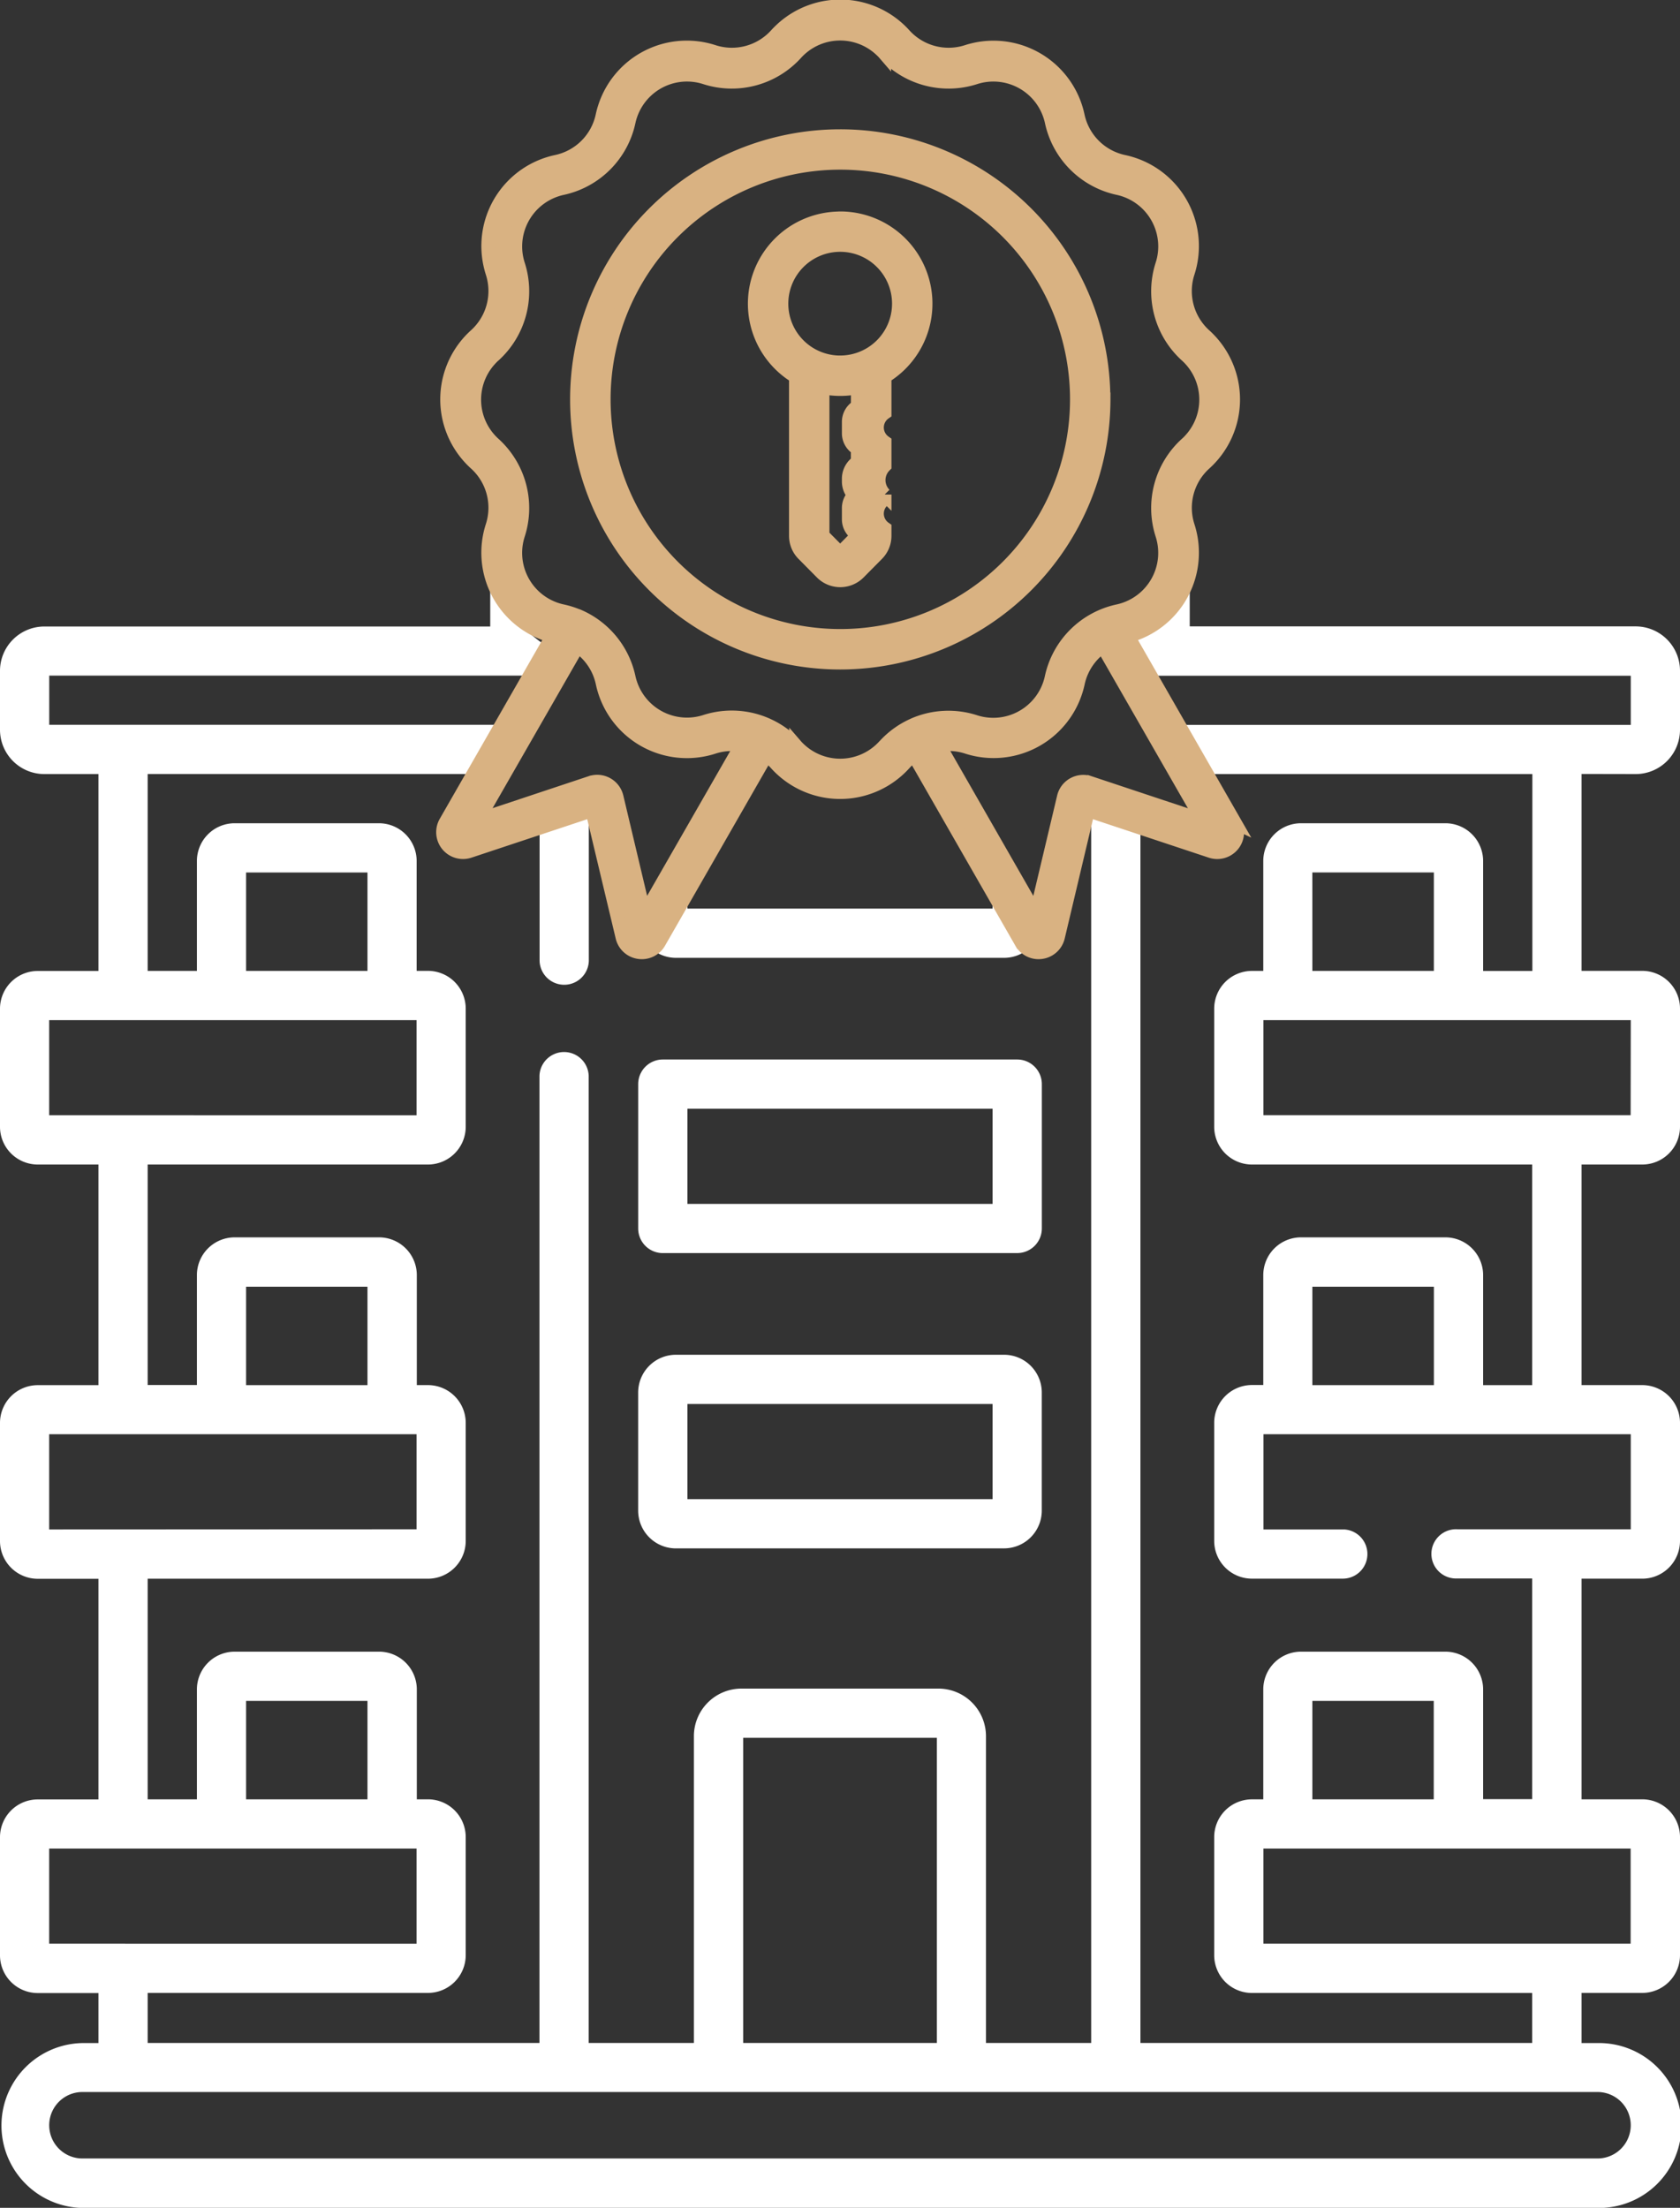
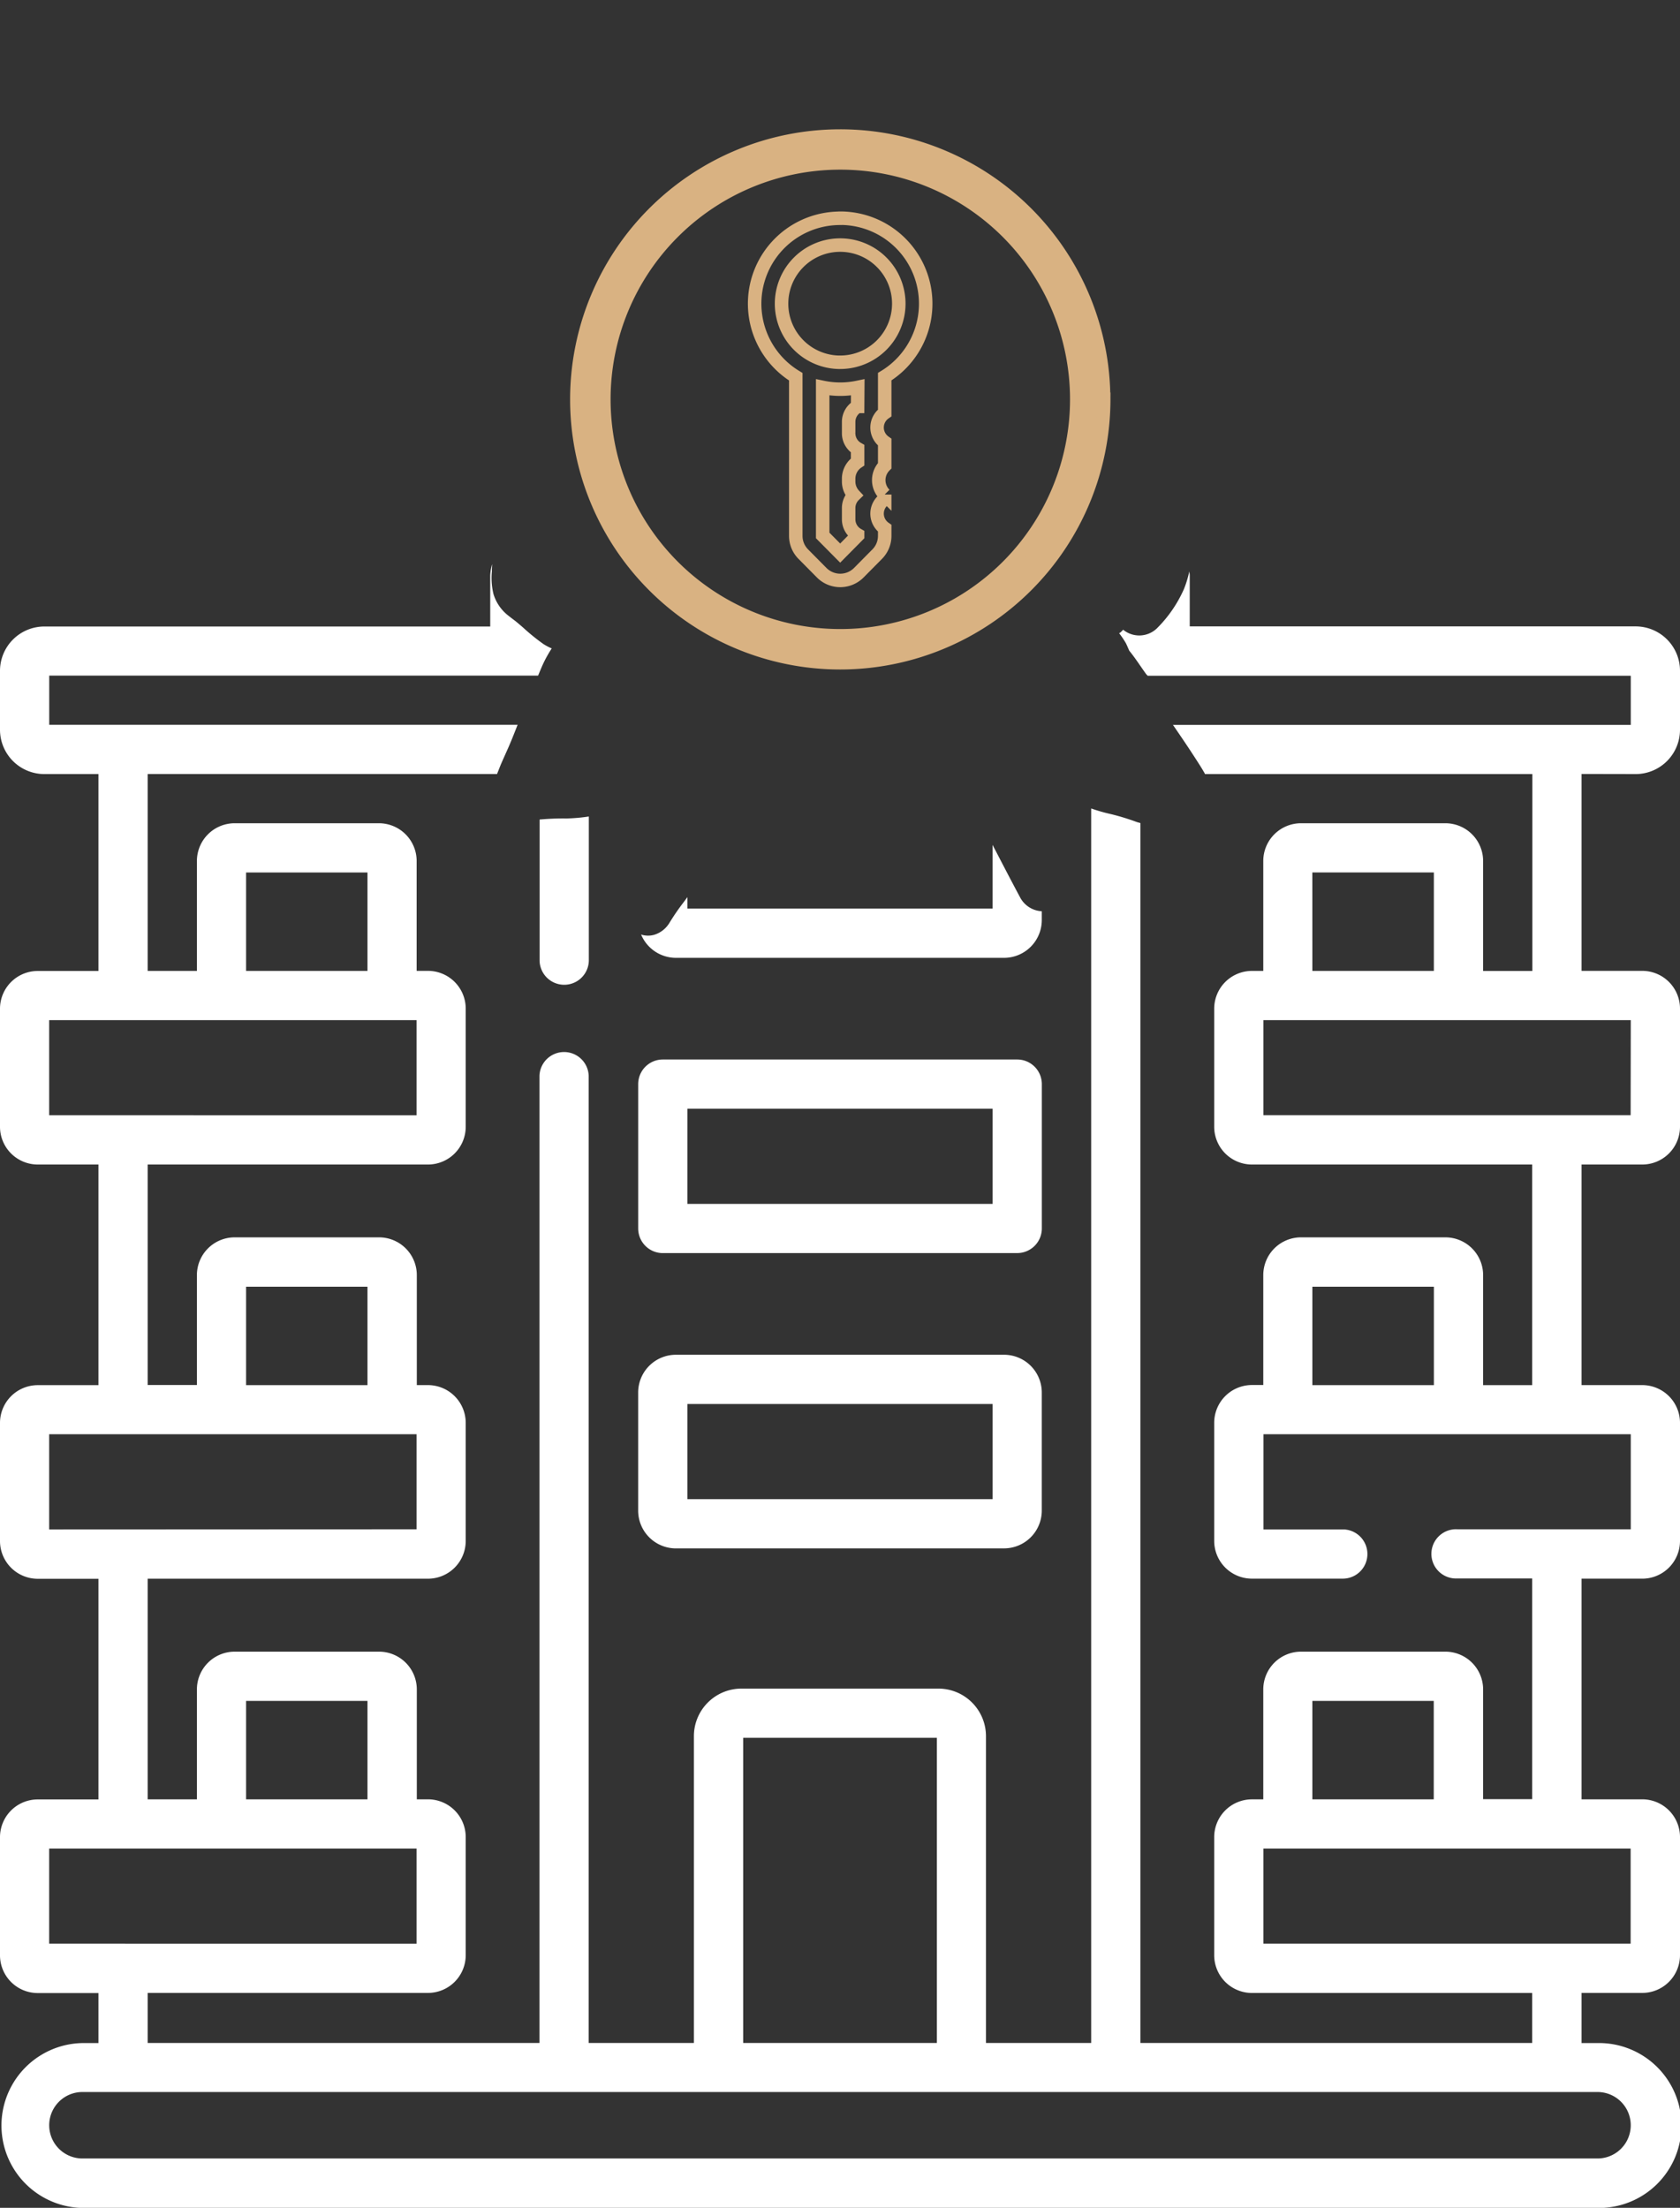
<svg xmlns="http://www.w3.org/2000/svg" width="62.281" height="81.856" viewBox="0 0 62.281 81.856">
  <rect x="0" y="0" width="62.281" height="81.856" fill="#333333" stroke="none" />
  <defs>
    <clipPath id="clip-path">
      <rect id="Rectangle_333" data-name="Rectangle 333" width="62.281" height="81.856" fill="none" />
    </clipPath>
  </defs>
  <g id="Group_325" data-name="Group 325" transform="translate(0 0)">
    <g id="Group_324" data-name="Group 324" transform="translate(0 0)" clip-path="url(#clip-path)">
      <path id="Path_285" data-name="Path 285" d="M39.234,35.152c-.356-.661-.7-1.33-1.047-1.994V35.52H26.875v-.425c-.064.084-.124.171-.19.254-.173.228-.333.465-.482.709a1,1,0,0,1-.564.435.834.834,0,0,1-.481-.011,1.4,1.4,0,0,0,1.291.864H38.612a1.4,1.4,0,0,0,1.4-1.4v-.327a.963.963,0,0,1-.777-.467" transform="translate(-1.391 -1.834)" fill="#fff" />
      <path id="Path_286" data-name="Path 286" d="M22.17,32.117a9.378,9.378,0,0,0-.978.038l-.017,0V37.4A.913.913,0,0,0,23,37.4V32.044a6.46,6.46,0,0,1-.829.073" transform="translate(-1.171 -1.772)" fill="#fff" />
      <path id="Path_287" data-name="Path 287" d="M60.638,29.924a1.645,1.645,0,0,0,1.643-1.642V26.091a1.645,1.645,0,0,0-1.643-1.642H44.106V22.56c0-.052-.012-.1-.016-.151a3.873,3.873,0,0,1-.2.658,4.771,4.771,0,0,1-1,1.453.943.943,0,0,1-1.253.052.957.957,0,0,1-.1.1l-.048.03a3.263,3.263,0,0,1,.25.37c.046.091.083.185.125.278.225.275.418.581.626.868l.055.06H60.456V28.1H43.483l.018.026c.287.416.57.834.843,1.259.107.166.215.333.312.505l.017.034H56.808v7.3H54.982V33.147a1.4,1.4,0,0,0-1.4-1.4H48.232a1.4,1.4,0,0,0-1.4,1.4v4.075h-.419a1.4,1.4,0,0,0-1.4,1.4V43a1.4,1.4,0,0,0,1.4,1.4H56.8v8.18H54.982V48.5a1.4,1.4,0,0,0-1.4-1.4H48.232a1.4,1.4,0,0,0-1.4,1.4v4.075h-.419a1.4,1.4,0,0,0-1.4,1.4v4.379a1.4,1.4,0,0,0,1.4,1.4h3.368a.913.913,0,0,0,.059-1.824h-3V54.4H60.456v3.524H54.038a.913.913,0,1,0-.06,1.824H56.8v8.18H54.982V63.861a1.4,1.4,0,0,0-1.4-1.4H48.232a1.4,1.4,0,0,0-1.4,1.4v4.075h-.419a1.4,1.4,0,0,0-1.4,1.4v4.379a1.4,1.4,0,0,0,1.4,1.4H56.8v1.854H42.278V31.741c-.047-.015-.094-.025-.141-.041a8.56,8.56,0,0,0-.959-.293,6.355,6.355,0,0,1-.726-.208V76.968h-3.9V65.594a1.765,1.765,0,0,0-1.764-1.764h-7.3a1.765,1.765,0,0,0-1.764,1.764V76.968h-3.9V41.112a.913.913,0,0,0-1.825,0V76.968H5.474V75.113H15.865a1.4,1.4,0,0,0,1.4-1.4V69.335a1.4,1.4,0,0,0-1.394-1.4h-.419V63.861a1.4,1.4,0,0,0-1.4-1.4H8.7a1.4,1.4,0,0,0-1.4,1.4v4.075H5.474v-8.18H15.865a1.4,1.4,0,0,0,1.4-1.4V53.978a1.4,1.4,0,0,0-1.394-1.4h-.419V48.5a1.4,1.4,0,0,0-1.4-1.4H8.7a1.4,1.4,0,0,0-1.4,1.4v4.075H5.474V44.4H15.865a1.4,1.4,0,0,0,1.4-1.4v-4.38a1.4,1.4,0,0,0-1.4-1.4h-.419V33.147a1.4,1.4,0,0,0-1.4-1.4H8.7a1.4,1.4,0,0,0-1.4,1.4v4.075H5.474v-7.3H18.426c.058-.14.109-.282.17-.421s.118-.265.178-.4l.079-.178.054-.126c.1-.234.19-.469.282-.7H1.825V26.274H19.948c.068-.162.134-.327.21-.487a4.769,4.769,0,0,1,.295-.521,2.28,2.28,0,0,1-.3-.158,7.544,7.544,0,0,1-.754-.61c-.1-.087-.2-.172-.3-.254L19,24.17c.136.1.14.107.009.007-.065-.051-.131-.1-.195-.152a1.6,1.6,0,0,1-.521-.779,2.535,2.535,0,0,1-.058-.84c0-.088.007-.175.009-.263a1.724,1.724,0,0,0-.07.421v1.889H1.643A1.645,1.645,0,0,0,0,26.091v2.191a1.645,1.645,0,0,0,1.643,1.642H3.65v7.3H1.4a1.4,1.4,0,0,0-1.4,1.4V43a1.4,1.4,0,0,0,1.4,1.4H3.65v8.18H1.4a1.4,1.4,0,0,0-1.4,1.4v4.379a1.4,1.4,0,0,0,1.4,1.4H3.65v8.18H1.4a1.4,1.4,0,0,0-1.4,1.4v4.379a1.4,1.4,0,0,0,1.4,1.4H3.65v1.854H3.056a3.057,3.057,0,0,0,0,6.113H59.223a3.057,3.057,0,1,0,0-6.113h-.592V75.113h2.25a1.4,1.4,0,0,0,1.4-1.4V69.335a1.4,1.4,0,0,0-1.4-1.4h-2.25v-8.18h2.25a1.4,1.4,0,0,0,1.4-1.4V53.978a1.4,1.4,0,0,0-1.4-1.4h-2.25V44.4h2.25a1.4,1.4,0,0,0,1.4-1.4v-4.38a1.4,1.4,0,0,0-1.4-1.4h-2.25v-7.3ZM53.157,52.579H48.652V48.93h4.505ZM48.652,64.287h4.5v3.649h-4.5Zm-21.1,1.368h7.18V76.968h-7.18ZM9.123,64.287h4.5v3.649h-4.5Zm0-15.357h4.5v3.649h-4.5Zm0-15.357h4.5v3.649h-4.5Zm-7.3,9V39.047H15.442v3.528Zm0,15.357V54.4H15.442v3.524Zm0,15.357V69.761H15.442v3.528Zm57.4,5.5a1.232,1.232,0,1,1,0,2.464H3.056a1.232,1.232,0,0,1,0-2.464Zm1.228-5.5H46.838V69.761H60.451Zm-11.8-39.715h4.505v3.649H48.652Zm11.8,9H46.838V39.047H60.456Z" transform="translate(0 -1.225)" fill="#fff" />
      <path id="Path_288" data-name="Path 288" d="M26.443,60.347H38.606a1.4,1.4,0,0,0,1.4-1.4V54.569a1.4,1.4,0,0,0-1.4-1.4H26.443a1.4,1.4,0,0,0-1.4,1.4v4.379a1.4,1.4,0,0,0,1.4,1.4m.426-5.353H38.182l0,3.528H26.869Z" transform="translate(-1.385 -2.941)" fill="#fff" />
      <path id="Path_289" data-name="Path 289" d="M25.957,48.758H39.095a.913.913,0,0,0,.913-.913V42.494a.913.913,0,0,0-.913-.913H25.957a.913.913,0,0,0-.913.913v5.352a.913.913,0,0,0,.913.913m.913-5.352H38.182v3.527H26.869Z" transform="translate(-1.385 -2.3)" fill="#fff" />
-       <path id="Path_290" data-name="Path 290" d="M46.734,30.5l-3.956-6.9a3.2,3.2,0,0,0,2.27-3.922c-.014-.054-.03-.107-.047-.16a2.21,2.21,0,0,1,.621-2.316,3.2,3.2,0,0,0,.231-4.526c-.073-.08-.15-.158-.231-.231A2.21,2.21,0,0,1,45,10.128a3.2,3.2,0,0,0-2.061-4.036,3.1,3.1,0,0,0-.318-.085,2.207,2.207,0,0,1-1.7-1.7,3.2,3.2,0,0,0-3.8-2.464c-.107.024-.213.051-.316.085a2.21,2.21,0,0,1-2.316-.621,3.2,3.2,0,0,0-4.526-.231c-.08.073-.158.15-.231.231a2.21,2.21,0,0,1-2.316.621A3.2,3.2,0,0,0,23.376,3.99a3.066,3.066,0,0,0-.085.316,2.207,2.207,0,0,1-1.7,1.7,3.2,3.2,0,0,0-2.463,3.805c.023.107.051.212.084.316a2.21,2.21,0,0,1-.621,2.316,3.2,3.2,0,0,0-.231,4.526,3.122,3.122,0,0,0,.231.231,2.21,2.21,0,0,1,.621,2.316,3.2,3.2,0,0,0,2.064,4.036c.052.017.1.033.159.047l-3.956,6.9a.745.745,0,0,0,.881,1.076l4.551-1.512,1.118,4.688a.739.739,0,0,0,.618.567.7.7,0,0,0,.109.008.738.738,0,0,0,.644-.378l3.976-6.937a2.2,2.2,0,0,1,.354.316,3.2,3.2,0,0,0,4.526.231,3.122,3.122,0,0,0,.231-.231,2.122,2.122,0,0,1,.354-.316l3.976,6.937a.738.738,0,0,0,.644.378.825.825,0,0,0,.108-.008.743.743,0,0,0,.62-.567L41.3,30.063l4.551,1.512a.744.744,0,0,0,.881-1.076Zm-21.88,3.4-1.029-4.336a.744.744,0,0,0-.9-.553c-.022,0-.043.011-.064.018l-4.182,1.392,3.7-6.449a2.2,2.2,0,0,1,.915,1.359A3.2,3.2,0,0,0,27.1,27.8a3.066,3.066,0,0,0,.316-.085,2.2,2.2,0,0,1,1.031-.077Zm8.893-6.235a2.207,2.207,0,0,1-3.118.158c-.055-.05-.108-.1-.158-.158a3.179,3.179,0,0,0-1.052-.768.407.407,0,0,0-.046-.021,3.208,3.208,0,0,0-2.267-.113,2.206,2.206,0,0,1-2.776-1.422,2.129,2.129,0,0,1-.058-.215A3.212,3.212,0,0,0,22.4,22.852h-.009a3.2,3.2,0,0,0-.579-.183,2.206,2.206,0,0,1-1.695-2.619c.016-.073.035-.145.058-.215a3.213,3.213,0,0,0-.9-3.365,2.206,2.206,0,0,1-.161-3.116c.051-.056.1-.11.161-.161a3.213,3.213,0,0,0,.9-3.365,2.206,2.206,0,0,1,1.422-2.776,2.129,2.129,0,0,1,.215-.058A3.212,3.212,0,0,0,24.272,4.53,2.206,2.206,0,0,1,26.89,2.836c.073.016.145.035.215.058a3.213,3.213,0,0,0,3.365-.9,2.207,2.207,0,0,1,3.118-.158c.055.05.108.1.158.158a3.213,3.213,0,0,0,3.365.9,2.206,2.206,0,0,1,2.776,1.422,2.129,2.129,0,0,1,.058.215A3.212,3.212,0,0,0,42.41,6.994,2.206,2.206,0,0,1,44.1,9.613c-.016.073-.035.145-.058.215a3.213,3.213,0,0,0,.9,3.365,2.206,2.206,0,0,1,.161,3.116c-.051.056-.1.11-.161.161a3.213,3.213,0,0,0-.9,3.365,2.206,2.206,0,0,1-1.422,2.776,2.129,2.129,0,0,1-.215.058,3.212,3.212,0,0,0-2.464,2.464,2.206,2.206,0,0,1-2.619,1.695c-.073-.016-.145-.035-.215-.058a3.213,3.213,0,0,0-2.267.111L34.8,26.9a3.2,3.2,0,0,0-1.055.77Zm7.606,1.366a.745.745,0,0,0-.941.473c-.007.02-.012.041-.017.061l-1.029,4.337-3.59-6.266a2.2,2.2,0,0,1,1.031.077,3.2,3.2,0,0,0,4.035-2.062,3.067,3.067,0,0,0,.085-.316,2.207,2.207,0,0,1,.915-1.359l3.7,6.449Z" transform="translate(-0.961 -0.014)" fill="#d9b282" />
-       <path id="Path_291" data-name="Path 291" d="M46.734,30.5l-3.956-6.9a3.2,3.2,0,0,0,2.27-3.922c-.014-.054-.03-.107-.047-.16a2.21,2.21,0,0,1,.621-2.316,3.2,3.2,0,0,0,.231-4.526c-.073-.08-.15-.158-.231-.231A2.21,2.21,0,0,1,45,10.128a3.2,3.2,0,0,0-2.061-4.036,3.1,3.1,0,0,0-.318-.085,2.207,2.207,0,0,1-1.7-1.7,3.2,3.2,0,0,0-3.8-2.464c-.107.024-.213.051-.316.085a2.21,2.21,0,0,1-2.316-.621,3.2,3.2,0,0,0-4.526-.231c-.08.073-.158.15-.231.231a2.21,2.21,0,0,1-2.316.621A3.2,3.2,0,0,0,23.376,3.99a3.066,3.066,0,0,0-.085.316,2.207,2.207,0,0,1-1.7,1.7,3.2,3.2,0,0,0-2.463,3.805c.023.107.051.212.084.316a2.21,2.21,0,0,1-.621,2.316,3.2,3.2,0,0,0-.231,4.526,3.122,3.122,0,0,0,.231.231,2.21,2.21,0,0,1,.621,2.316,3.2,3.2,0,0,0,2.064,4.036c.052.017.1.033.159.047l-3.956,6.9a.745.745,0,0,0,.881,1.076l4.551-1.512,1.118,4.688a.739.739,0,0,0,.618.567.7.7,0,0,0,.109.008.738.738,0,0,0,.644-.378l3.976-6.937a2.2,2.2,0,0,1,.354.316,3.2,3.2,0,0,0,4.526.231,3.122,3.122,0,0,0,.231-.231,2.122,2.122,0,0,1,.354-.316l3.976,6.937a.738.738,0,0,0,.644.378.825.825,0,0,0,.108-.008.743.743,0,0,0,.62-.567L41.3,30.063l4.551,1.512a.744.744,0,0,0,.881-1.076Zm-21.88,3.4-1.029-4.336a.744.744,0,0,0-.9-.553c-.022,0-.043.011-.064.018l-4.182,1.392,3.7-6.449a2.2,2.2,0,0,1,.915,1.359A3.2,3.2,0,0,0,27.1,27.8a3.066,3.066,0,0,0,.316-.085,2.2,2.2,0,0,1,1.031-.077Zm8.893-6.235a2.207,2.207,0,0,1-3.118.158c-.055-.05-.108-.1-.158-.158a3.179,3.179,0,0,0-1.052-.768.407.407,0,0,0-.046-.021,3.208,3.208,0,0,0-2.267-.113,2.206,2.206,0,0,1-2.776-1.422,2.129,2.129,0,0,1-.058-.215A3.212,3.212,0,0,0,22.4,22.852h-.009a3.2,3.2,0,0,0-.579-.183,2.206,2.206,0,0,1-1.695-2.619c.016-.073.035-.145.058-.215a3.213,3.213,0,0,0-.9-3.365,2.206,2.206,0,0,1-.161-3.116c.051-.056.1-.11.161-.161a3.213,3.213,0,0,0,.9-3.365,2.206,2.206,0,0,1,1.422-2.776,2.129,2.129,0,0,1,.215-.058A3.212,3.212,0,0,0,24.272,4.53,2.206,2.206,0,0,1,26.89,2.836c.073.016.145.035.215.058a3.213,3.213,0,0,0,3.365-.9,2.207,2.207,0,0,1,3.118-.158c.055.05.108.1.158.158a3.213,3.213,0,0,0,3.365.9,2.206,2.206,0,0,1,2.776,1.422,2.129,2.129,0,0,1,.058.215A3.212,3.212,0,0,0,42.41,6.994,2.206,2.206,0,0,1,44.1,9.613c-.016.073-.035.145-.058.215a3.213,3.213,0,0,0,.9,3.365,2.206,2.206,0,0,1,.161,3.116c-.051.056-.1.11-.161.161a3.213,3.213,0,0,0-.9,3.365,2.206,2.206,0,0,1-1.422,2.776,2.129,2.129,0,0,1-.215.058,3.212,3.212,0,0,0-2.464,2.464,2.206,2.206,0,0,1-2.619,1.695c-.073-.016-.145-.035-.215-.058a3.213,3.213,0,0,0-2.267.111L34.8,26.9a3.2,3.2,0,0,0-1.055.77Zm7.606,1.366a.745.745,0,0,0-.941.473c-.007.02-.012.041-.017.061l-1.029,4.337-3.59-6.266a2.2,2.2,0,0,1,1.031.077,3.2,3.2,0,0,0,4.035-2.062,3.067,3.067,0,0,0,.085-.316,2.207,2.207,0,0,1,.915-1.359l3.7,6.449Z" transform="translate(-0.961 -0.014)" fill="none" stroke="#d9b282" stroke-width="0.5" />
      <path id="Path_292" data-name="Path 292" d="M42.165,15.1A9.764,9.764,0,1,0,32.4,24.868h0A9.775,9.775,0,0,0,42.169,15.1ZM32.4,23.868A8.766,8.766,0,1,1,41.17,15.1,8.765,8.765,0,0,1,32.4,23.868" transform="translate(-1.252 -0.296)" fill="#d9b282" />
      <path id="Path_293" data-name="Path 293" d="M42.165,15.1A9.764,9.764,0,1,0,32.4,24.868h0A9.775,9.775,0,0,0,42.169,15.1ZM32.4,23.868A8.766,8.766,0,1,1,41.17,15.1,8.765,8.765,0,0,1,32.4,23.868Z" transform="translate(-1.252 -0.296)" fill="none" stroke="#d9b282" stroke-width="0.5" />
-       <path id="Path_294" data-name="Path 294" d="M32.785,8.567a3.167,3.167,0,0,0-1.646,5.875v5.9a.96.96,0,0,0,.283.681l.677.684a.97.97,0,0,0,1.371.006l.006-.006.677-.684a.96.96,0,0,0,.283-.681V20.06a.662.662,0,0,1-.165-.92.655.655,0,0,1,.165-.165v-.166a.755.755,0,0,1,0-1.068v-.874a.662.662,0,0,1-.165-.92.655.655,0,0,1,.165-.165V14.439a3.169,3.169,0,0,0-1.646-5.875Zm.647,6.974a.66.66,0,0,0-.333.576v.419a.66.66,0,0,0,.333.576V17.6a.749.749,0,0,0-.333.625v.1a.747.747,0,0,0,.2.509.663.663,0,0,0-.2.472v.42a.66.66,0,0,0,.333.576v.024l-.647.654-.648-.654V14.836a3.182,3.182,0,0,0,1.3,0Zm-.647-1.635a2.173,2.173,0,1,1,2.173-2.173,2.173,2.173,0,0,1-2.173,2.173" transform="translate(-1.638 -0.474)" fill="#d9b282" />
      <path id="Path_295" data-name="Path 295" d="M32.785,8.567a3.167,3.167,0,0,0-1.646,5.875v5.9a.96.96,0,0,0,.283.681l.677.684a.97.97,0,0,0,1.371.006l.006-.006.677-.684a.96.96,0,0,0,.283-.681V20.06a.662.662,0,0,1-.165-.92.655.655,0,0,1,.165-.165v-.166a.755.755,0,0,1,0-1.068v-.874a.662.662,0,0,1-.165-.92.655.655,0,0,1,.165-.165V14.439a3.169,3.169,0,0,0-1.646-5.875Zm.647,6.974a.66.66,0,0,0-.333.576v.419a.66.66,0,0,0,.333.576V17.6a.749.749,0,0,0-.333.625v.1a.747.747,0,0,0,.2.509.663.663,0,0,0-.2.472v.42a.66.66,0,0,0,.333.576v.024l-.647.654-.648-.654V14.836a3.182,3.182,0,0,0,1.3,0Zm-.647-1.635a2.173,2.173,0,1,1,2.173-2.173A2.173,2.173,0,0,1,32.785,13.905Z" transform="translate(-1.638 -0.474)" fill="none" stroke="#d9b282" stroke-width="0.5" />
    </g>
  </g>
</svg>